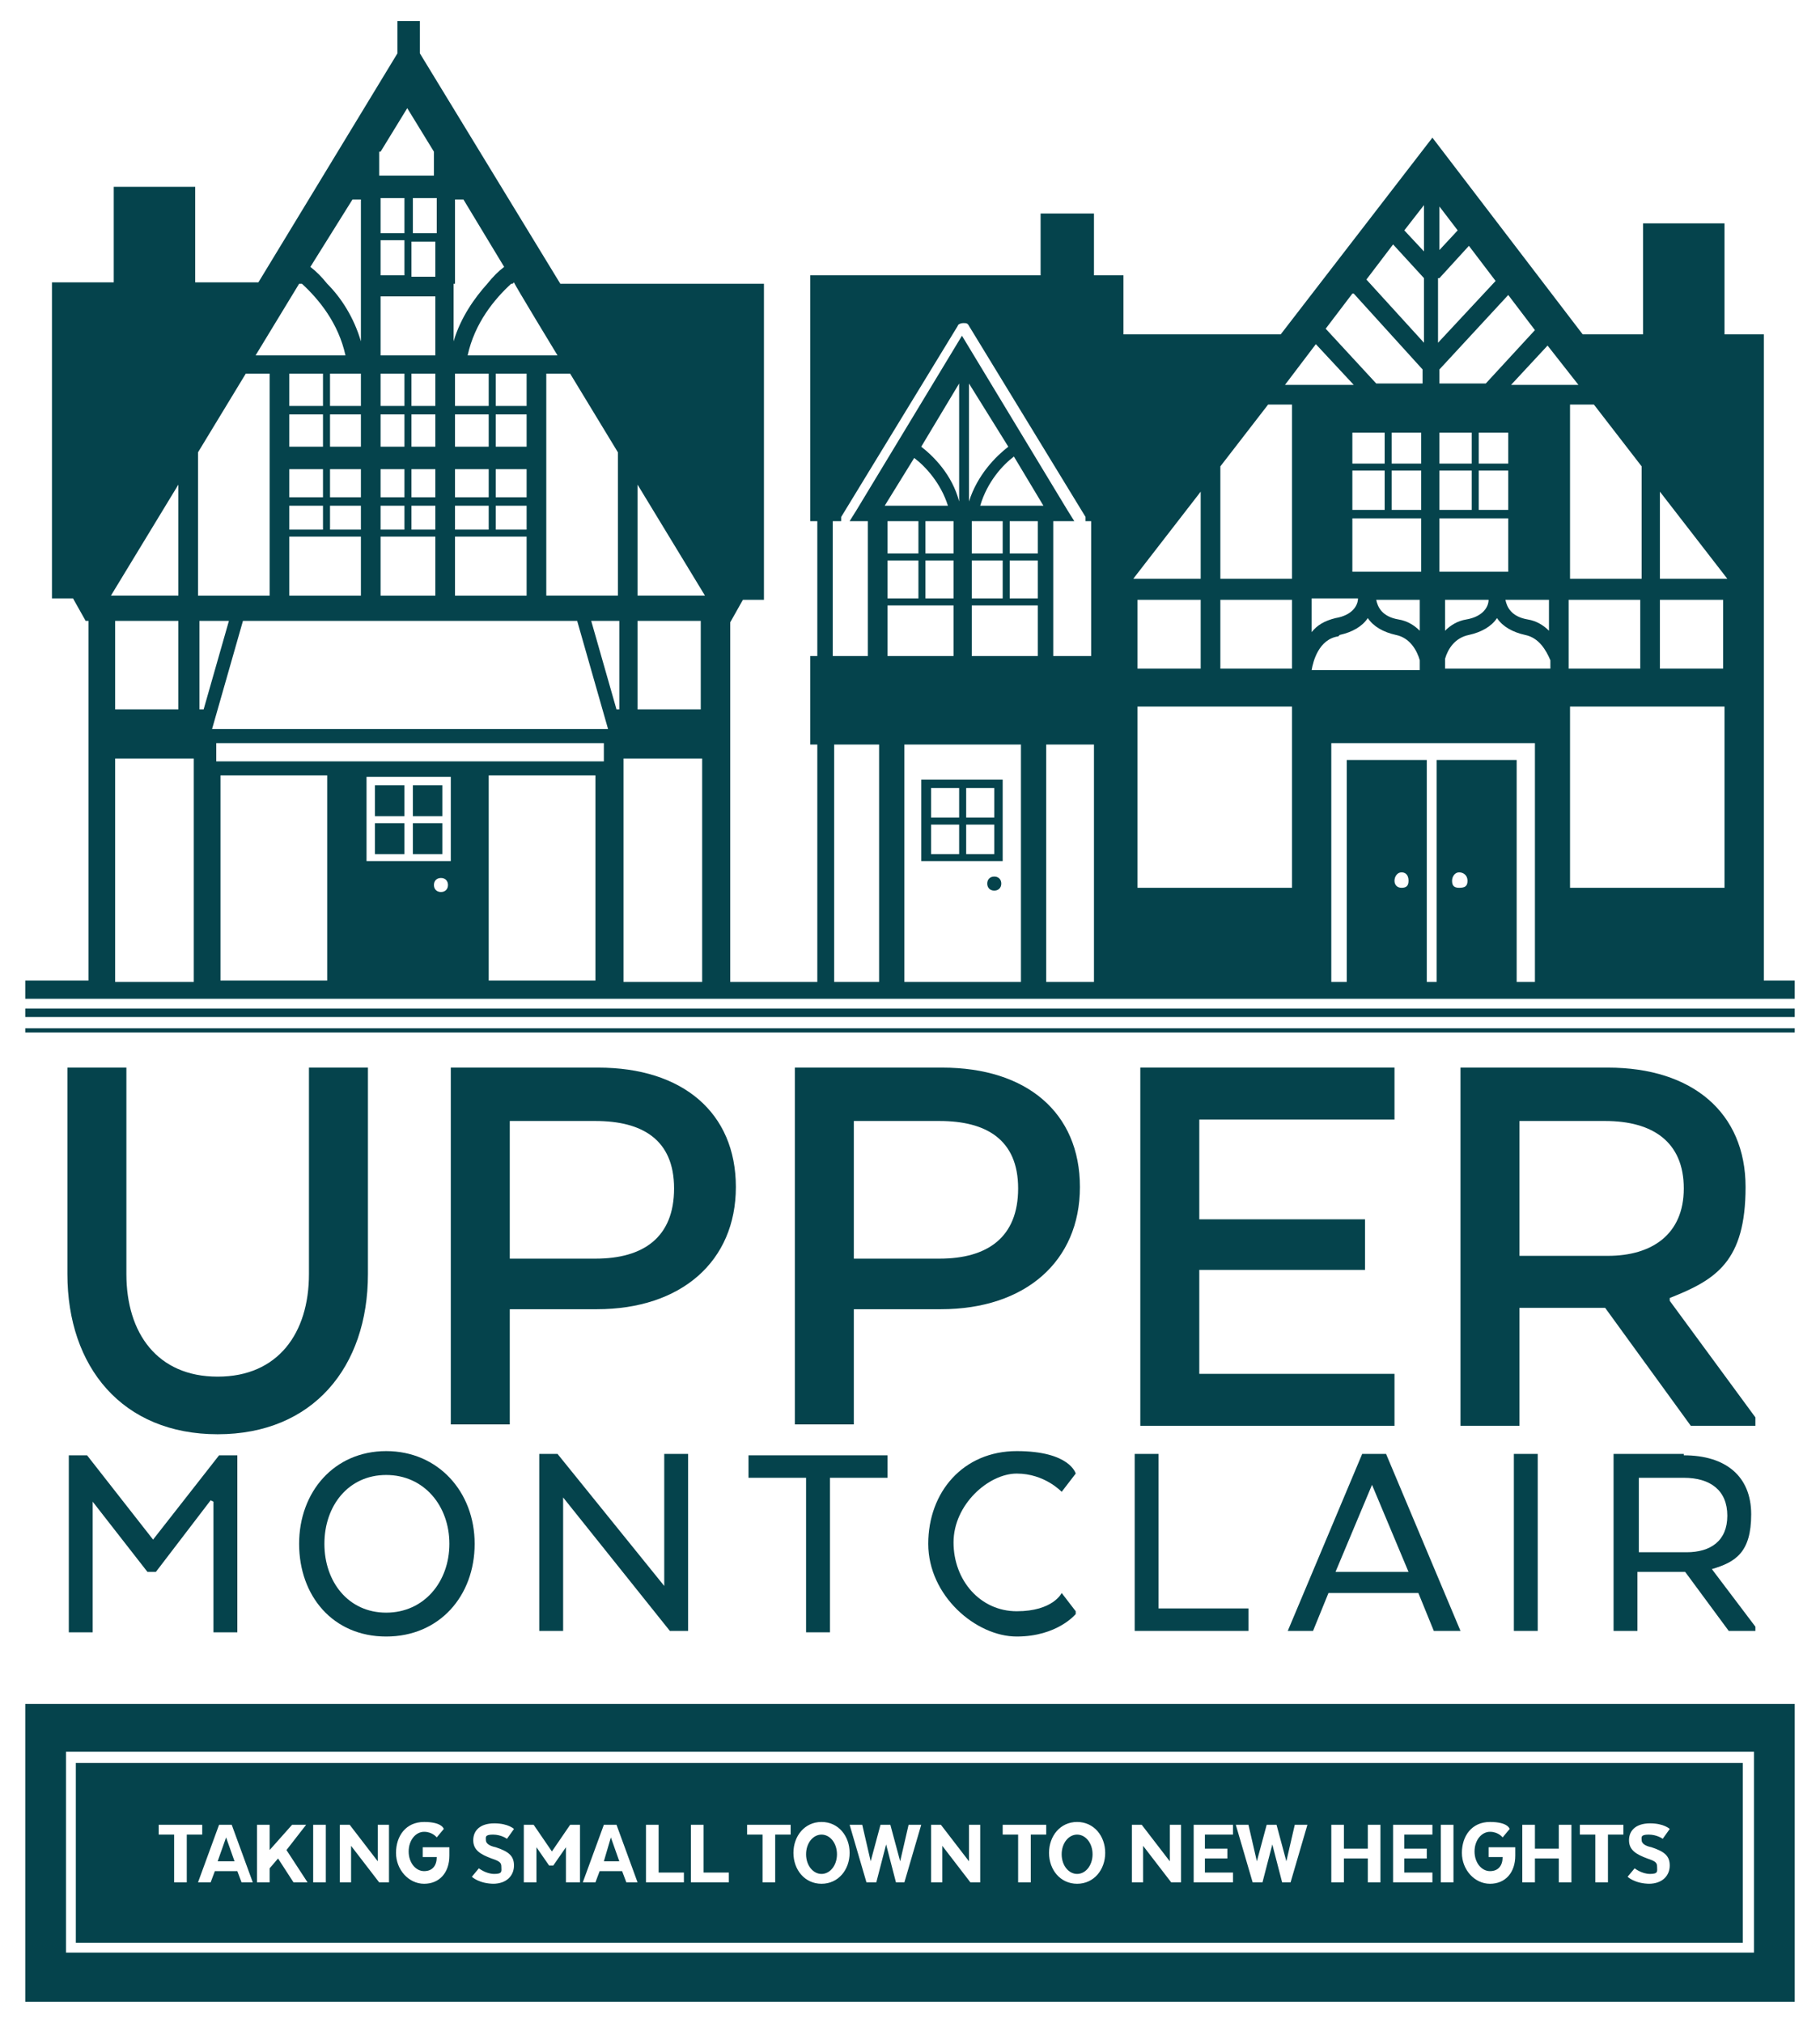
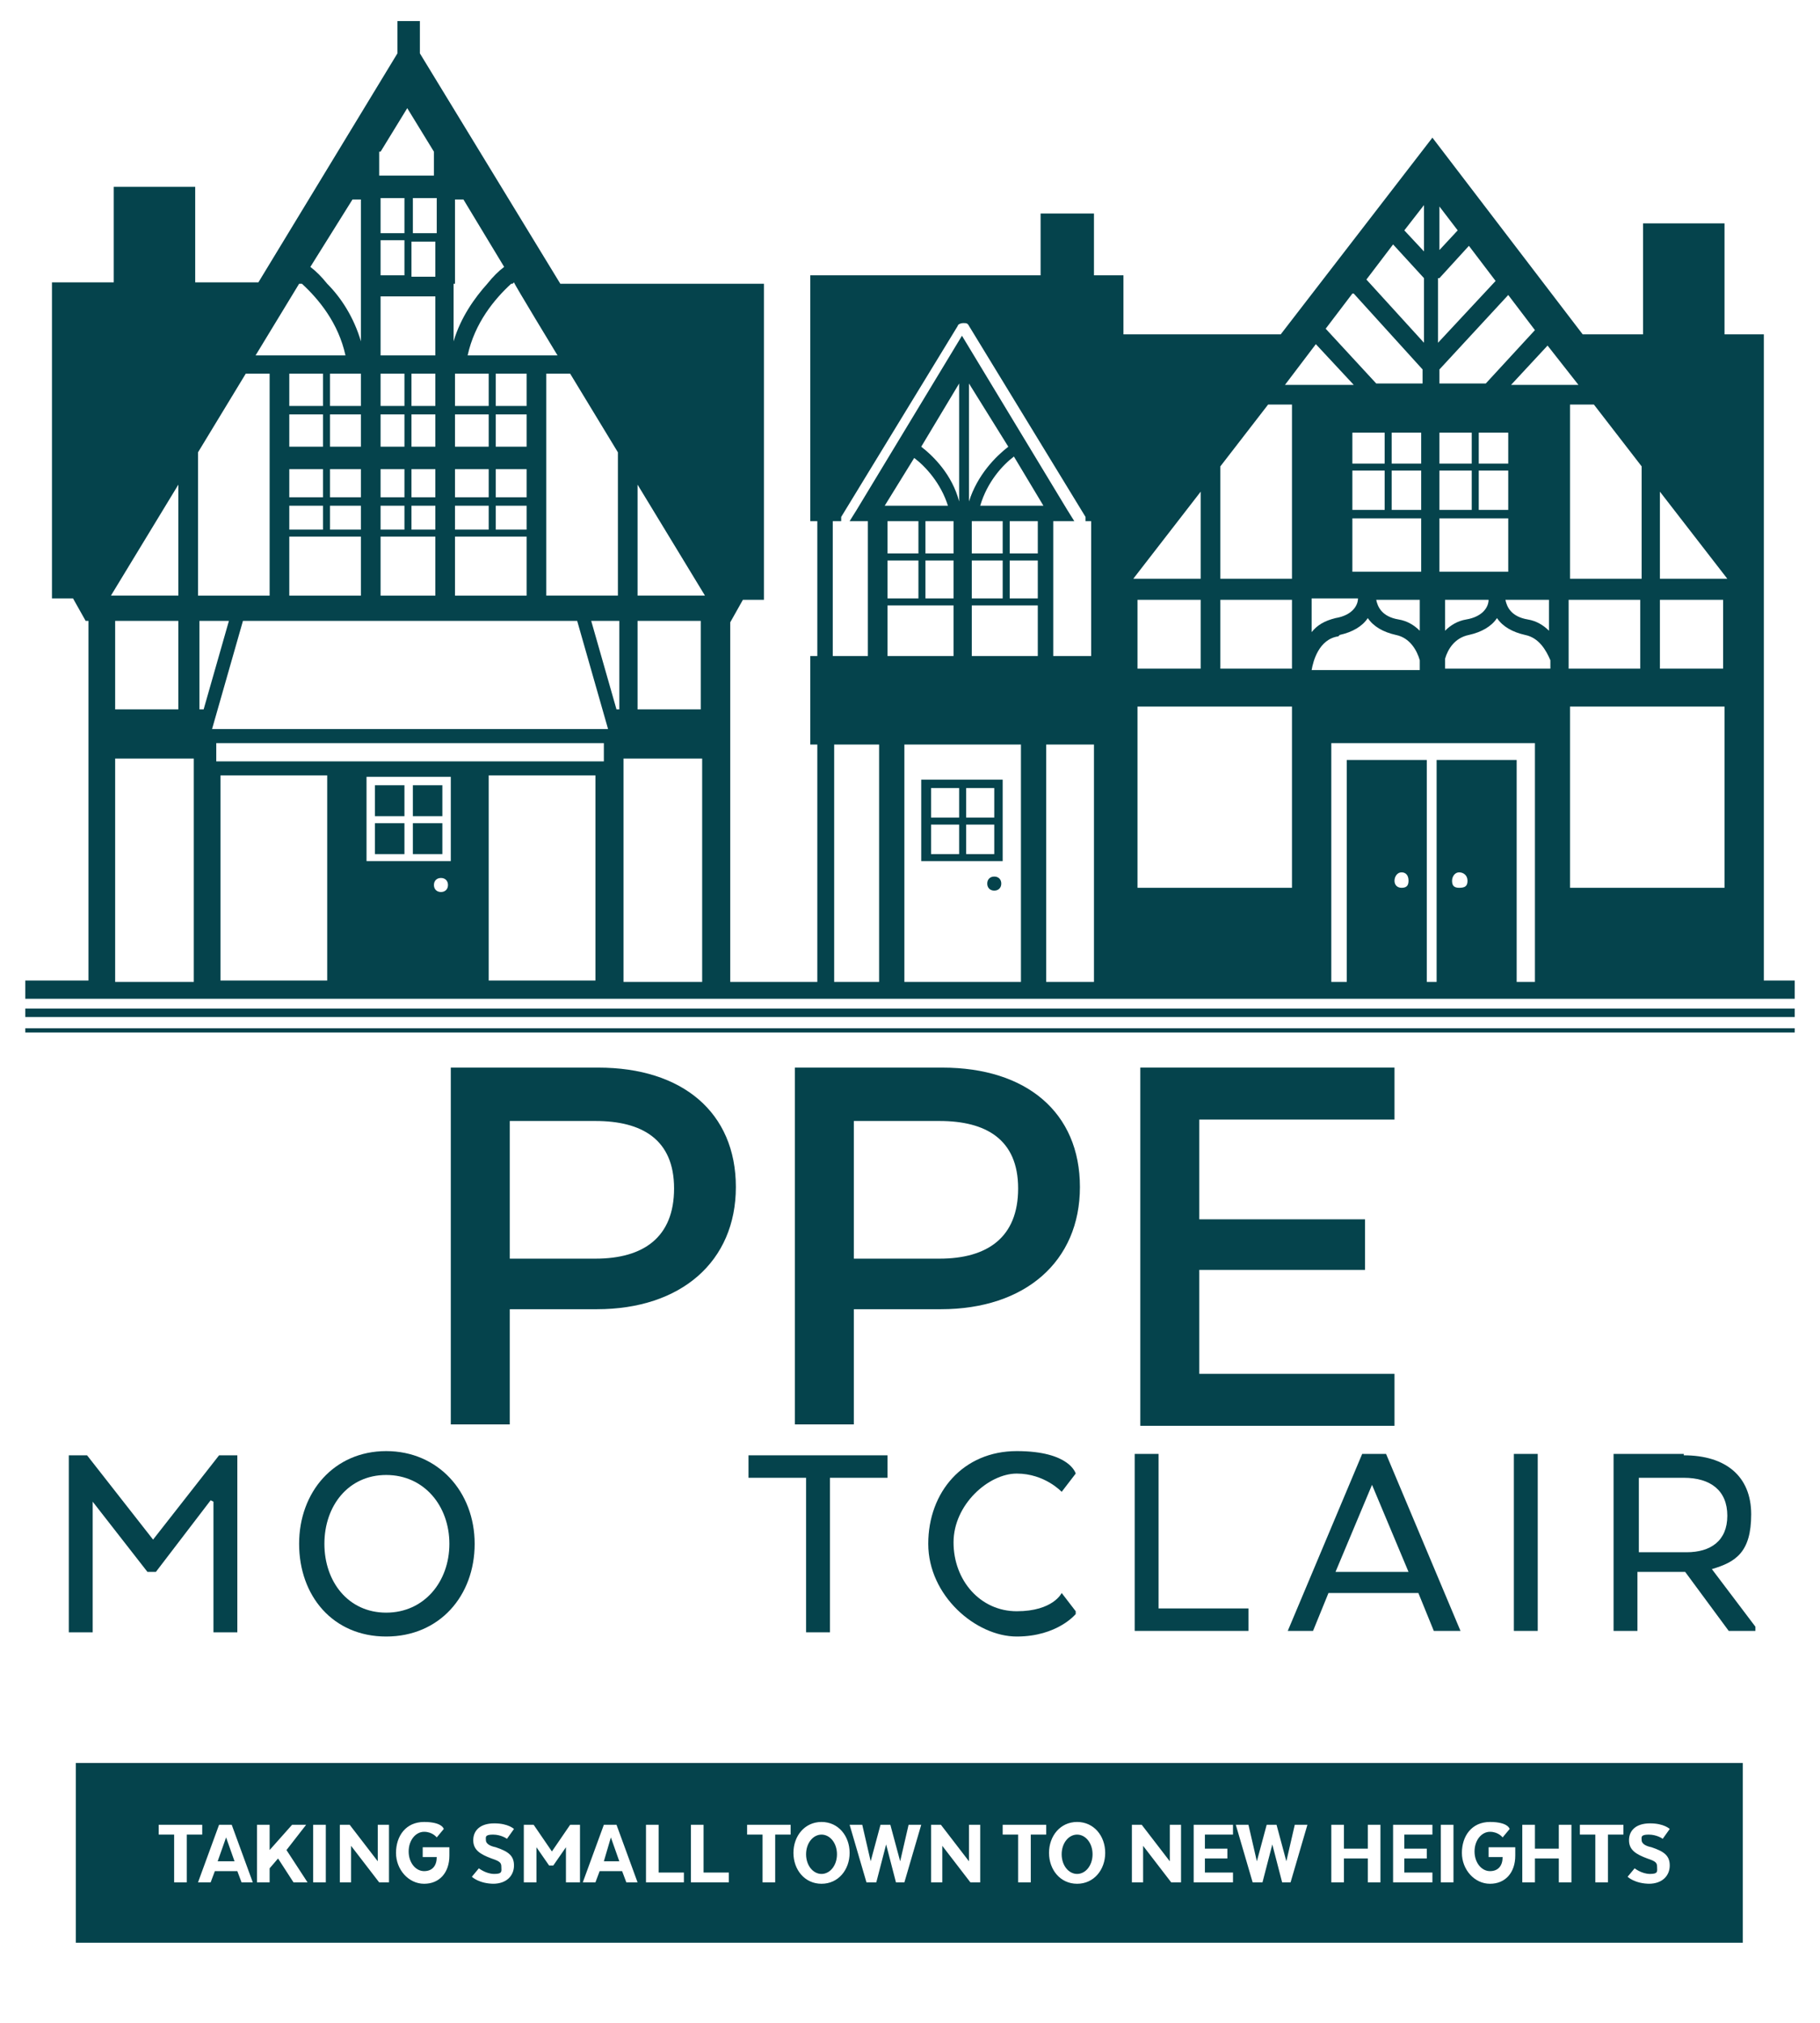
<svg xmlns="http://www.w3.org/2000/svg" id="Layer_1" version="1.1" viewBox="0 0 129.6 144">
  <defs>
    <style>
      .st0 {
        fill: #05434c;
      }
    </style>
  </defs>
  <g>
    <g>
      <path class="st0" d="M15,106.8l-3.9,5.1h-.6l-3.9-5v9.3h-1.7v-12.6h1.3l4.7,6,4.7-6h1.3v12.6h-1.7v-9.3Z" />
      <path class="st0" d="M21.3,109.9c0-3.7,2.5-6.6,6.2-6.6s6.3,2.9,6.3,6.6-2.5,6.6-6.3,6.6-6.2-2.9-6.2-6.6ZM32,109.9c0-2.7-1.8-4.9-4.5-4.9s-4.4,2.2-4.4,4.9,1.7,4.9,4.4,4.9,4.5-2.2,4.5-4.9Z" />
-       <path class="st0" d="M49,116.1h-1.3l-7.6-9.5v9.5h-1.7v-12.6h1.3l7.6,9.4v-9.4h1.7v12.6Z" />
      <path class="st0" d="M53.3,103.6h9.9v1.6h-4.1v11h-1.7v-11h-4.1v-1.6Z" />
      <path class="st0" d="M76.6,114.9s-1.3,1.6-4.2,1.6-6.3-2.9-6.3-6.6,2.5-6.6,6.3-6.6,4.2,1.6,4.2,1.6l-1,1.3s-1.2-1.3-3.2-1.3-4.5,2.2-4.5,4.9,1.9,4.9,4.5,4.9,3.2-1.3,3.2-1.3l1,1.3Z" />
      <path class="st0" d="M80.8,116.1v-12.6h1.7v11h6.4v1.6h-8.1Z" />
      <path class="st0" d="M103.9,116.1h-1.8l-1.1-2.7h-6.4l-1.1,2.7h-1.8l5.3-12.6h1.7l5.3,12.6ZM95.2,111.9h5.1l-2.6-6.2-2.6,6.2Z" />
      <path class="st0" d="M109.5,116.1h-1.7v-12.6h1.7v12.6Z" />
      <path class="st0" d="M119.9,103.6c3,0,4.8,1.5,4.8,4.2s-1.1,3.4-2.8,3.9h0c0,0,3.1,4.1,3.1,4.1v.3h-1.9l-3.1-4.2h-3.4v4.2h-1.7v-12.6h5ZM119.9,105.2h-3.2v5.3h3.4c1.7,0,2.9-.8,2.9-2.6s-1.2-2.7-3.1-2.7Z" />
    </g>
    <g>
      <path class="st0" d="M58.5,130.6c-.6,0-1.1.6-1.1,1.4s.5,1.4,1.1,1.4,1.1-.6,1.1-1.4-.5-1.4-1.1-1.4Z" />
      <path class="st0" d="M76.7,130.6c-.6,0-1.1.6-1.1,1.4s.5,1.4,1.1,1.4,1.1-.6,1.1-1.4-.5-1.4-1.1-1.4Z" />
      <polygon class="st0" points="15.5 132.5 16.7 132.5 16.1 130.8 15.5 132.5" />
      <polygon class="st0" points="43 132.5 44.1 132.5 43.5 130.8 43 132.5" />
      <path class="st0" d="M124.2,125.5H5.4v12.8h118.7v-12.8ZM13.3,134h-.9v-3.4h-1.1v-.7h3.1v.7h-1.1v3.4ZM17.2,134l-.3-.8h-1.6l-.3.8h-.9l1.5-4.1h.9l1.5,4.1h-.9ZM21.9,134h-1l-1.1-1.7-.6.7v1h-.9v-4.1h.9v1.8l1.6-1.8h1c0,0-1.4,1.8-1.4,1.8l1.5,2.3h0ZM23.2,134h-.9v-4.1h.9v4.1ZM27.6,134h-.6l-2-2.6v2.6h-.8v-4.1h.7l2,2.6v-2.6h.8v4.1ZM32,132.1c0,1.2-.7,2-1.8,2s-2-1-2-2.2.7-2.2,2-2.2,1.4.5,1.4.5l-.5.6s-.3-.4-.9-.4-1.1.6-1.1,1.4.5,1.4,1.1,1.4.9-.4.9-1h0s-1,0-1,0v-.7h1.9v.5ZM35.2,134.1c-1.1,0-1.6-.5-1.6-.5l.5-.6s.5.4,1.1.4.5-.2.5-.5-.1-.4-.7-.6c-.8-.3-1.3-.6-1.3-1.3s.5-1.2,1.5-1.2,1.4.4,1.4.4l-.5.7s-.4-.3-1-.3-.5.2-.5.4.2.4.7.5c.9.3,1.3.6,1.3,1.3s-.5,1.3-1.5,1.3ZM40.3,134v-2.5l-.9,1.3h-.3l-.9-1.3v2.5h-.9v-4.1h.7l1.3,1.9,1.3-1.9h.7v4.1s-.8,0-.8,0ZM44.6,134l-.3-.8h-1.6l-.3.8h-.9l1.5-4.1h.9l1.5,4.1h-.9ZM48.6,134h-2.6v-4.1h.9v3.4h1.8v.7ZM51.8,134h-2.6v-4.1h.9v3.4h1.8v.7ZM56.3,130.6h-1.1v3.4h-.9v-3.4h-1.1v-.7h3.1v.7ZM58.5,134.1c-1.2,0-2-1-2-2.2s.8-2.2,2-2.2,2,1,2,2.2-.8,2.2-2,2.2ZM64.5,134h-.7l-.7-2.7-.7,2.7h-.7l-1.2-4.1h.9l.6,2.6.7-2.6h.7l.7,2.6.6-2.6h.9l-1.2,4.1ZM69.7,134h-.6l-2-2.6v2.6h-.8v-4.1h.7l2,2.6v-2.6h.8v4.1ZM74.5,130.6h-1.1v3.4h-.9v-3.4h-1.1v-.7h3.1v.7ZM76.7,134.1c-1.2,0-2-1-2-2.2s.8-2.2,2-2.2,2,1,2,2.2-.8,2.2-2,2.2ZM84.1,134h-.7l-2-2.6v2.6h-.8v-4.1h.7l2,2.6v-2.6h.8v4.1ZM87.8,130.6h-2v1h1.6v.7h-1.6v1h2v.7h-2.8v-4.1h2.8v.7ZM92,134h-.7l-.7-2.7-.7,2.7h-.7l-1.2-4.1h.9l.6,2.6.7-2.6h.7l.7,2.6.6-2.6h.9l-1.2,4.1ZM98.3,134h-.9v-1.7h-1.7v1.7h-.9v-4.1h.9v1.7h1.7v-1.7h.9v4.1ZM102,130.6h-2v1h1.6v.7h-1.6v1h2v.7h-2.8v-4.1h2.8v.7ZM103.5,134h-.9v-4.1h.9v4.1ZM107.9,132.1c0,1.2-.7,2-1.8,2s-2-1-2-2.2.7-2.2,2-2.2,1.4.5,1.4.5l-.5.6s-.3-.4-.9-.4-1.1.6-1.1,1.4.5,1.4,1.1,1.4.9-.4.9-1h0s-1,0-1,0v-.7h1.9v.5ZM111.9,134h-.9v-1.7h-1.7v1.7h-.9v-4.1h.9v1.7h1.7v-1.7h.9v4.1ZM115.6,130.6h-1.1v3.4h-.9v-3.4h-1.1v-.7h3.1v.7ZM117.5,134.1c-1.1,0-1.6-.5-1.6-.5l.5-.6s.5.4,1.1.4.5-.2.5-.5-.1-.4-.7-.6c-.8-.3-1.3-.6-1.3-1.3s.5-1.2,1.5-1.2,1.4.4,1.4.4l-.5.7s-.4-.3-1-.3-.5.2-.5.4.2.4.7.5c.9.3,1.3.6,1.3,1.3s-.5,1.3-1.5,1.3Z" />
-       <path class="st0" d="M1.8,121.3v21.2h126v-21.2H1.8ZM124.9,139H4.7v-14.3h120.2v14.3Z" />
    </g>
    <g>
      <path class="st0" d="M125.6,69.9V23.8h-2.8v-7.9h-5.8v7.9h-4.3l-10.7-14-10.8,14h-11.2v-4.2h-2.1v-4.4h-3.8v4.4h-16.4v17.5h.5v9.6h-.5v6.3h.5v16.9h-6.2v-25.6l.9-1.6h1.5v-22.5h-14.5L29.9,3.8V1.5h-1.6v2.3l-9.9,16.3h-4.5v-6.8h-5.8v6.8H3.7v22.5h1.5l.9,1.6h.2v25.6H1.8v1.3h126v-1.3h-2.2ZM45.4,34.5l4.8,7.9h-4.8v-7.9ZM45.4,44.2h4.5v6.3h-4.5v-6.3ZM23,29.5v2.3h-2.4v-2.3h2.4ZM20.6,28.9v-2.3h2.4v2.3h-2.4ZM23,33.4v2h-2.4v-2h2.4ZM23,36v1.7h-2.4v-1.7h2.4ZM25.7,38.2v4.2h-5.1v-4.2h5.1ZM25.7,29.5v2.3h-2.2v-2.3h2.2ZM23.5,28.9v-2.3h2.2v2.3h-2.2ZM25.7,33.4v2h-2.2v-2h2.2ZM25.7,36v1.7h-2.2v-1.7h2.2ZM31,29.5v2.3h-1.7v-2.3h1.7ZM29.3,28.9v-2.3h1.7v2.3h-1.7ZM31,33.4v2h-1.7v-2h1.7ZM31,36v1.7h-1.7v-1.7h1.7ZM31,17.2v2.5h-1.7v-2.5h1.7ZM29.4,16.6v-2.5h1.7v2.5h-1.7ZM37.5,29.5v2.3h-2.2v-2.3h2.2ZM35.3,28.9v-2.3h2.2v2.3h-2.2ZM37.5,33.4v2h-2.2v-2h2.2ZM37.5,36v1.7h-2.2v-1.7h2.2ZM44,50.5h-.1l-1.8-6.3h2v6.3ZM17.3,44.2h23.8l2.2,7.7H15.1l2.2-7.7ZM15.4,52.9h27.6v1.3H15.4v-1.3ZM40.6,26.6l3.4,5.6v10.2h-5.1v-15.8h1.7ZM36.5,20.2s0,0,.1-.1h0c0,.1,3.1,5.2,3.1,5.2h-6.4c.5-2.3,1.9-4,3.1-5.1ZM32.4,20.2v-6h.6l2.9,4.8h0c-.4.3-.8.7-1.2,1.2-.9,1-1.9,2.4-2.4,4.1v-4.1ZM32.4,26.6h2.4v2.3h-2.4v-2.3ZM32.4,29.5h2.4v2.3h-2.4v-2.3ZM32.4,33.4h2.4v2h-2.4v-2ZM32.4,36h2.4v1.7h-2.4v-1.7ZM32.4,38.2h5.1v4.2h-5.1v-4.2ZM27.1,10.8l1.9-3.1h0l1.9,3.1v1.7h-3.9v-1.7ZM27.1,14.1h1.7v2.5h-1.7v-2.5ZM27.1,18.4v-1.3h1.7v2.5h-1.7v-1.3ZM27.1,21.1h3.9v4.2h-3.9v-4.2ZM27.1,26.6h1.7v2.3h-1.7v-2.3ZM27.1,29.5h1.7v2.3h-1.7v-2.3ZM27.1,33.4h1.7v2h-1.7v-2ZM27.1,36h1.7v1.7h-1.7v-1.7ZM27.1,38.2h3.9v4.2h-3.9v-4.2ZM22.6,18.2l2.5-4h.6v10.1c-.5-1.7-1.4-3.1-2.4-4.1-.4-.5-.8-.9-1.2-1.2l.5-.8ZM21.4,20.2h0c0,0,0,0,.1,0,1.2,1.1,2.6,2.8,3.1,5.1h-6.4l3.1-5.1ZM14.1,32.2l3.4-5.6h1.7v15.8h-5.1v-10.2ZM14.1,44.2h2.2l-1.8,6.3h-.3v-6.3ZM12.7,34.5v7.9h-4.8l4.8-7.9ZM12.7,44.2v6.3h-4.5v-6.3h4.5ZM8.2,54h5.6v15.9h-5.6v-15.9ZM15.7,55.2h7.6v14.6h-7.6v-14.6ZM30.9,63c0-.3.2-.5.5-.5s.5.2.5.5-.2.5-.5.5-.5-.2-.5-.5ZM32.1,61.3h-6v-6h6v6ZM34.8,55.2h7.6v14.6h-7.6v-14.6ZM44.4,54h5.6v15.9h-5.6v-15.9ZM118.2,35l4.8,6.2h-4.8v-6.2ZM118.2,42.7h4.5v4.9h-4.5v-4.9ZM122.8,50.3v12.9h-11v-12.9h11ZM111.7,47.6v-4.9h5.1v4.9h-5.1ZM113.5,28.8l3.4,4.4v8h-5.1v-12.4h1.7ZM112.3,27.4h-4.7l2.6-2.8,2.2,2.8ZM104.6,45.2c.9-.2,1.6-.6,2-1.2.4.6,1.1,1,2,1.2,1,.2,1.5,1.1,1.8,1.8v.6h-7.5v-.7c.2-.7.7-1.5,1.7-1.7ZM102.9,44.9v-2.2h3.1c0,.5-.4,1.2-1.6,1.4-.6.1-1.1.4-1.5.8ZM110.3,44.9c-.4-.4-.9-.7-1.5-.8-1.2-.2-1.5-.9-1.6-1.4h3.1v2.3ZM107.4,33.5v2.8h-2.1v-2.8h2.1ZM105.3,33v-2.2h2.1v2.2h-2.1ZM102.5,14.7l1.3,1.7-1.3,1.4v-3.2ZM102.5,19.8l2.1-2.3,1.9,2.5-4.1,4.4v-4.6ZM102.5,26.3l4.9-5.3,1.9,2.5-3.5,3.8h-3.3v-1ZM102.5,30.8h2.3v2.2h-2.3v-2.2ZM102.5,33.5h2.3v2.8h-2.3v-2.8ZM102.5,36.9h4.9v3.8h-4.9v-3.8ZM101.4,14.6v3.3l-1.4-1.5,1.4-1.8ZM99.2,17.4l2.2,2.4v4.6l-4.1-4.5,1.9-2.5ZM96.4,20.9l4.9,5.4v1h-3.3l-3.6-3.9,1.9-2.5ZM93.4,45.1v-2.5h3.3c0,.5-.4,1.2-1.6,1.4-.8.2-1.3.5-1.7,1ZM95.4,45.2c.9-.2,1.6-.6,2-1.2.4.6,1.1,1,2,1.2,1,.2,1.5,1.1,1.7,1.8v.7h-7.7c.1-.6.5-2.2,1.9-2.4ZM99.6,44.1c-1.2-.2-1.5-.9-1.6-1.4h3.1v2.2c-.4-.4-.9-.7-1.5-.8ZM96.3,40.7v-3.8h4.9v3.8h-4.9ZM98.6,33.5v2.8h-2.3v-2.8h2.3ZM96.3,33v-2.2h2.3v2.2h-2.3ZM99.1,36.3v-2.8h2.1v2.8h-2.1ZM99.1,33v-2.2h2.1v2.2h-2.1ZM93.7,24.5l2.7,2.9h-4.9l2.2-2.9ZM86.9,33.2l3.4-4.4h1.7v12.4h-5.1v-8ZM92,50.3v12.9h-11v-12.9h11ZM81,47.6v-4.9h4.5v4.9h-4.5ZM86.9,42.7h5.1v4.9h-5.1v-4.9ZM85.5,35v6.2h-4.8l4.8-6.2ZM59.4,37.1h.5c0-.1,0-.2,0-.3l8.3-13.6c0-.1.2-.2.4-.2h0c.2,0,.3,0,.4.2l8.3,13.6c0,0,0,.2,0,.3h.4v9.6h-2.7v-9.6h1.5l-.5-.8-7.5-12.4h0l-7.5,12.4-.5.8h1.3v9.6h-2.5v-9.6ZM69.2,39.4v-2.3h2.2v2.3h-2.2ZM71.4,39.9v2.7h-2.2v-2.7h2.2ZM69,35.7v-8.4l2.8,4.5c-.9.7-2.2,2-2.8,3.9ZM69.2,43.1h4.7v3.6h-4.7v-3.6ZM73.9,39.9v2.7h-2v-2.7h2ZM71.9,39.4v-2.3h2v2.3h-2ZM69.8,36c.5-1.7,1.6-2.9,2.4-3.5l2.1,3.5h-4.5ZM63.2,39.4v-2.3h2.2v2.3h-2.2ZM65.4,39.9v2.7h-2.2v-2.7h2.2ZM63,36l2.1-3.4c.8.6,1.9,1.8,2.4,3.4h-4.4ZM63.2,43.1h4.7v3.6h-4.7v-3.6ZM65.9,42.6v-2.7h2v2.7h-2ZM65.9,39.4v-2.3h2v2.3h-2ZM65.6,31.8l2.7-4.5v8.4c-.5-1.9-1.8-3.2-2.7-3.9ZM59.4,53h3.2v16.9h-3.2v-16.9ZM64.4,53h8.3v16.9h-8.3v-16.9ZM74.5,53h3.4v16.9h-3.4v-16.9ZM108,69.9v-15.8h-5.7v15.8h-.7v-15.8h-5.7v15.8h-1.1v-17h14.5v17h-1.1ZM103.4,62.7c0-.3.2-.6.5-.6s.6.2.6.6-.2.5-.6.5-.5-.2-.5-.5ZM99.3,62.7c0-.3.2-.6.5-.6s.5.2.5.6-.2.5-.5.5-.5-.2-.5-.5Z" />
      <rect class="st0" x="1.8" y="71.8" width="126" height=".6" />
      <rect class="st0" x="1.8" y="73.2" width="126" height=".3" />
      <path class="st0" d="M65.6,61.3h5.8v-5.8h-5.8v5.8ZM68.8,56.1h2v2.1h-2v-2.1ZM68.8,58.7h2v2.1h-2v-2.1ZM66.3,56.1h2v2.1h-2v-2.1ZM66.3,58.7h2v2.1h-2v-2.1Z" />
      <path class="st0" d="M70.8,62.4c-.3,0-.5.2-.5.5s.2.5.5.5.5-.2.5-.5-.2-.5-.5-.5Z" />
      <rect class="st0" x="26.7" y="55.9" width="2.1" height="2.2" />
      <rect class="st0" x="29.4" y="55.9" width="2.1" height="2.2" />
      <rect class="st0" x="26.7" y="58.6" width="2.1" height="2.2" />
      <rect class="st0" x="29.4" y="58.6" width="2.1" height="2.2" />
    </g>
  </g>
  <g>
-     <path class="st0" d="M4.8,90.7v-14.7h4.2v14.7c0,4.2,2.2,7.3,6.5,7.3s6.5-3.1,6.5-7.3v-14.7h4.2v14.7c0,6.6-3.9,11.4-10.7,11.4s-10.7-4.8-10.7-11.4Z" />
    <path class="st0" d="M32.1,76h10.5c6,0,9.8,3.2,9.8,8.5s-3.9,8.7-9.9,8.7h-6.2v8.2h-4.2v-25.5ZM42.4,79.8h-6.1v9.8h6.1c3.4,0,5.6-1.5,5.6-5s-2.3-4.8-5.6-4.8Z" />
    <path class="st0" d="M56.6,76h10.5c6,0,9.8,3.2,9.8,8.5s-3.9,8.7-9.9,8.7h-6.2v8.2h-4.2v-25.5ZM66.9,79.8h-6.1v9.8h6.1c3.4,0,5.6-1.5,5.6-5s-2.3-4.8-5.6-4.8Z" />
    <path class="st0" d="M97.2,90.4h-11.8v7.4h13.9v3.7h-18.1v-25.5h18.1v3.7h-13.9v7.1h11.8v3.6Z" />
-     <path class="st0" d="M114.5,76c6,0,9.8,3.2,9.8,8.5s-2.1,6.6-5.4,7.9v.2l6.1,8.3v.6h-4.6l-6.1-8.4h-6.1v8.4h-4.2v-25.5h10.5ZM114.3,79.8h-6.1v9.6h6.3c3.1,0,5.4-1.5,5.4-4.8s-2.2-4.8-5.6-4.8Z" />
  </g>
</svg>